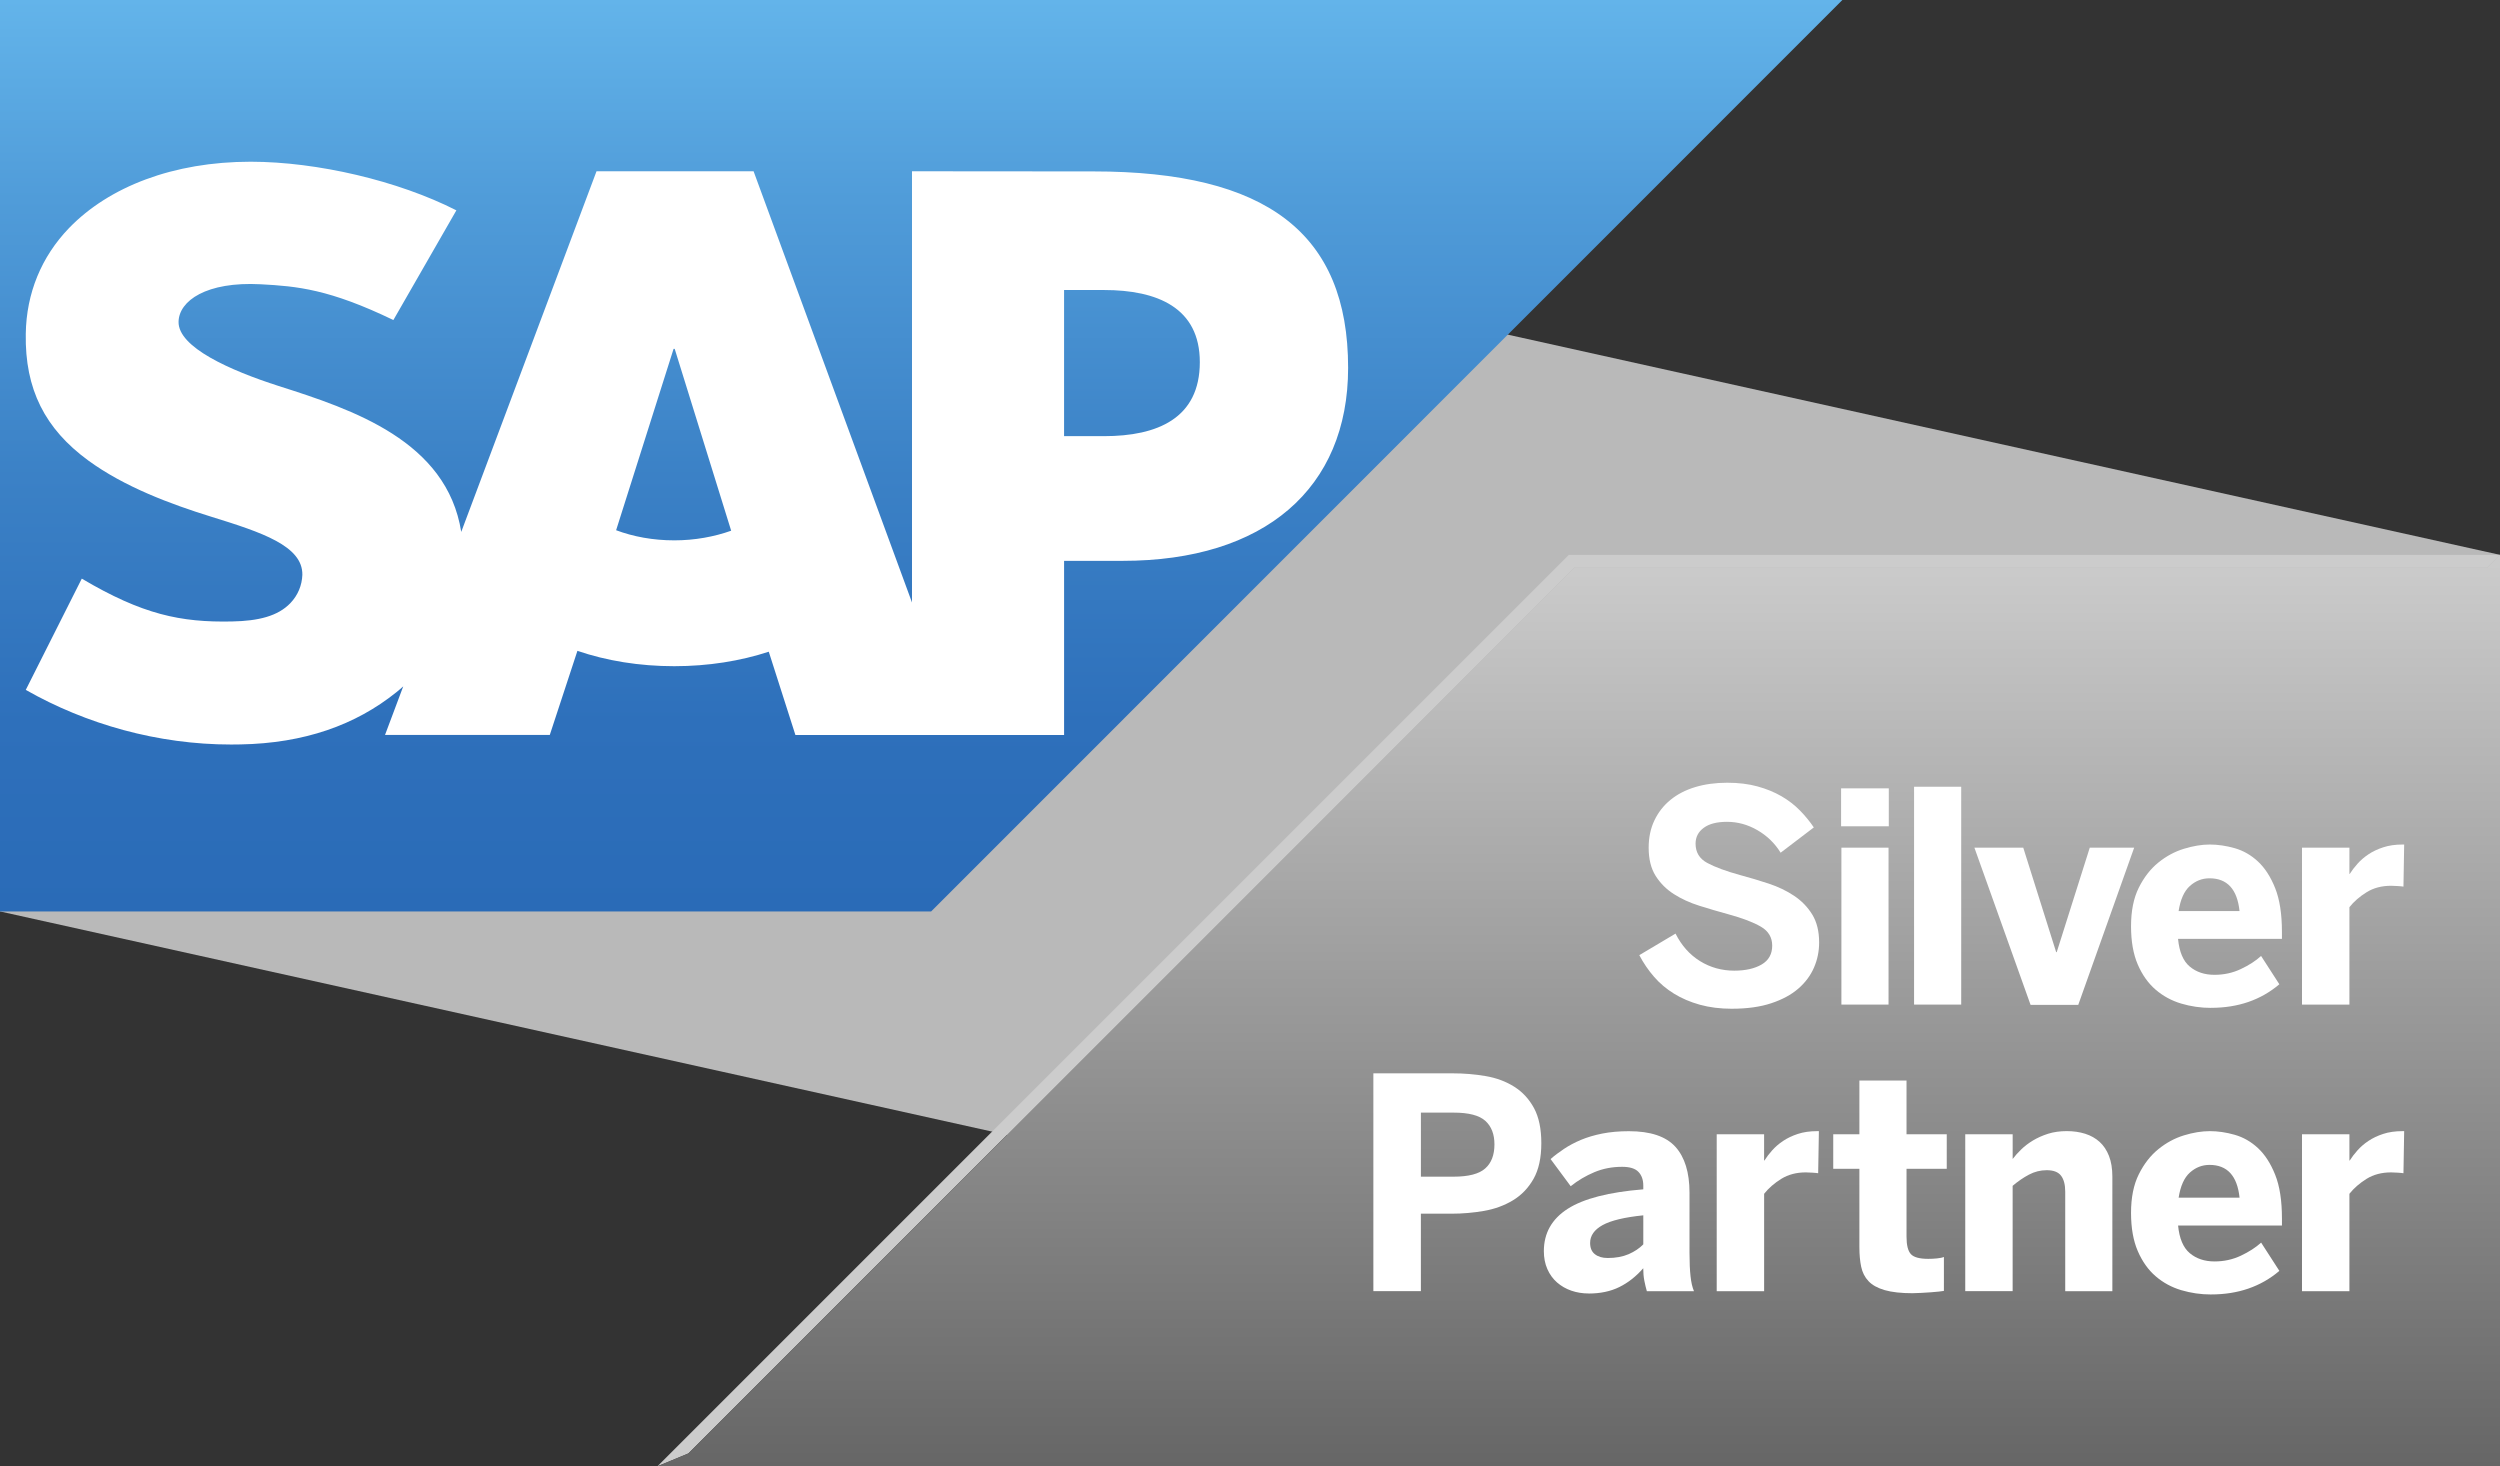
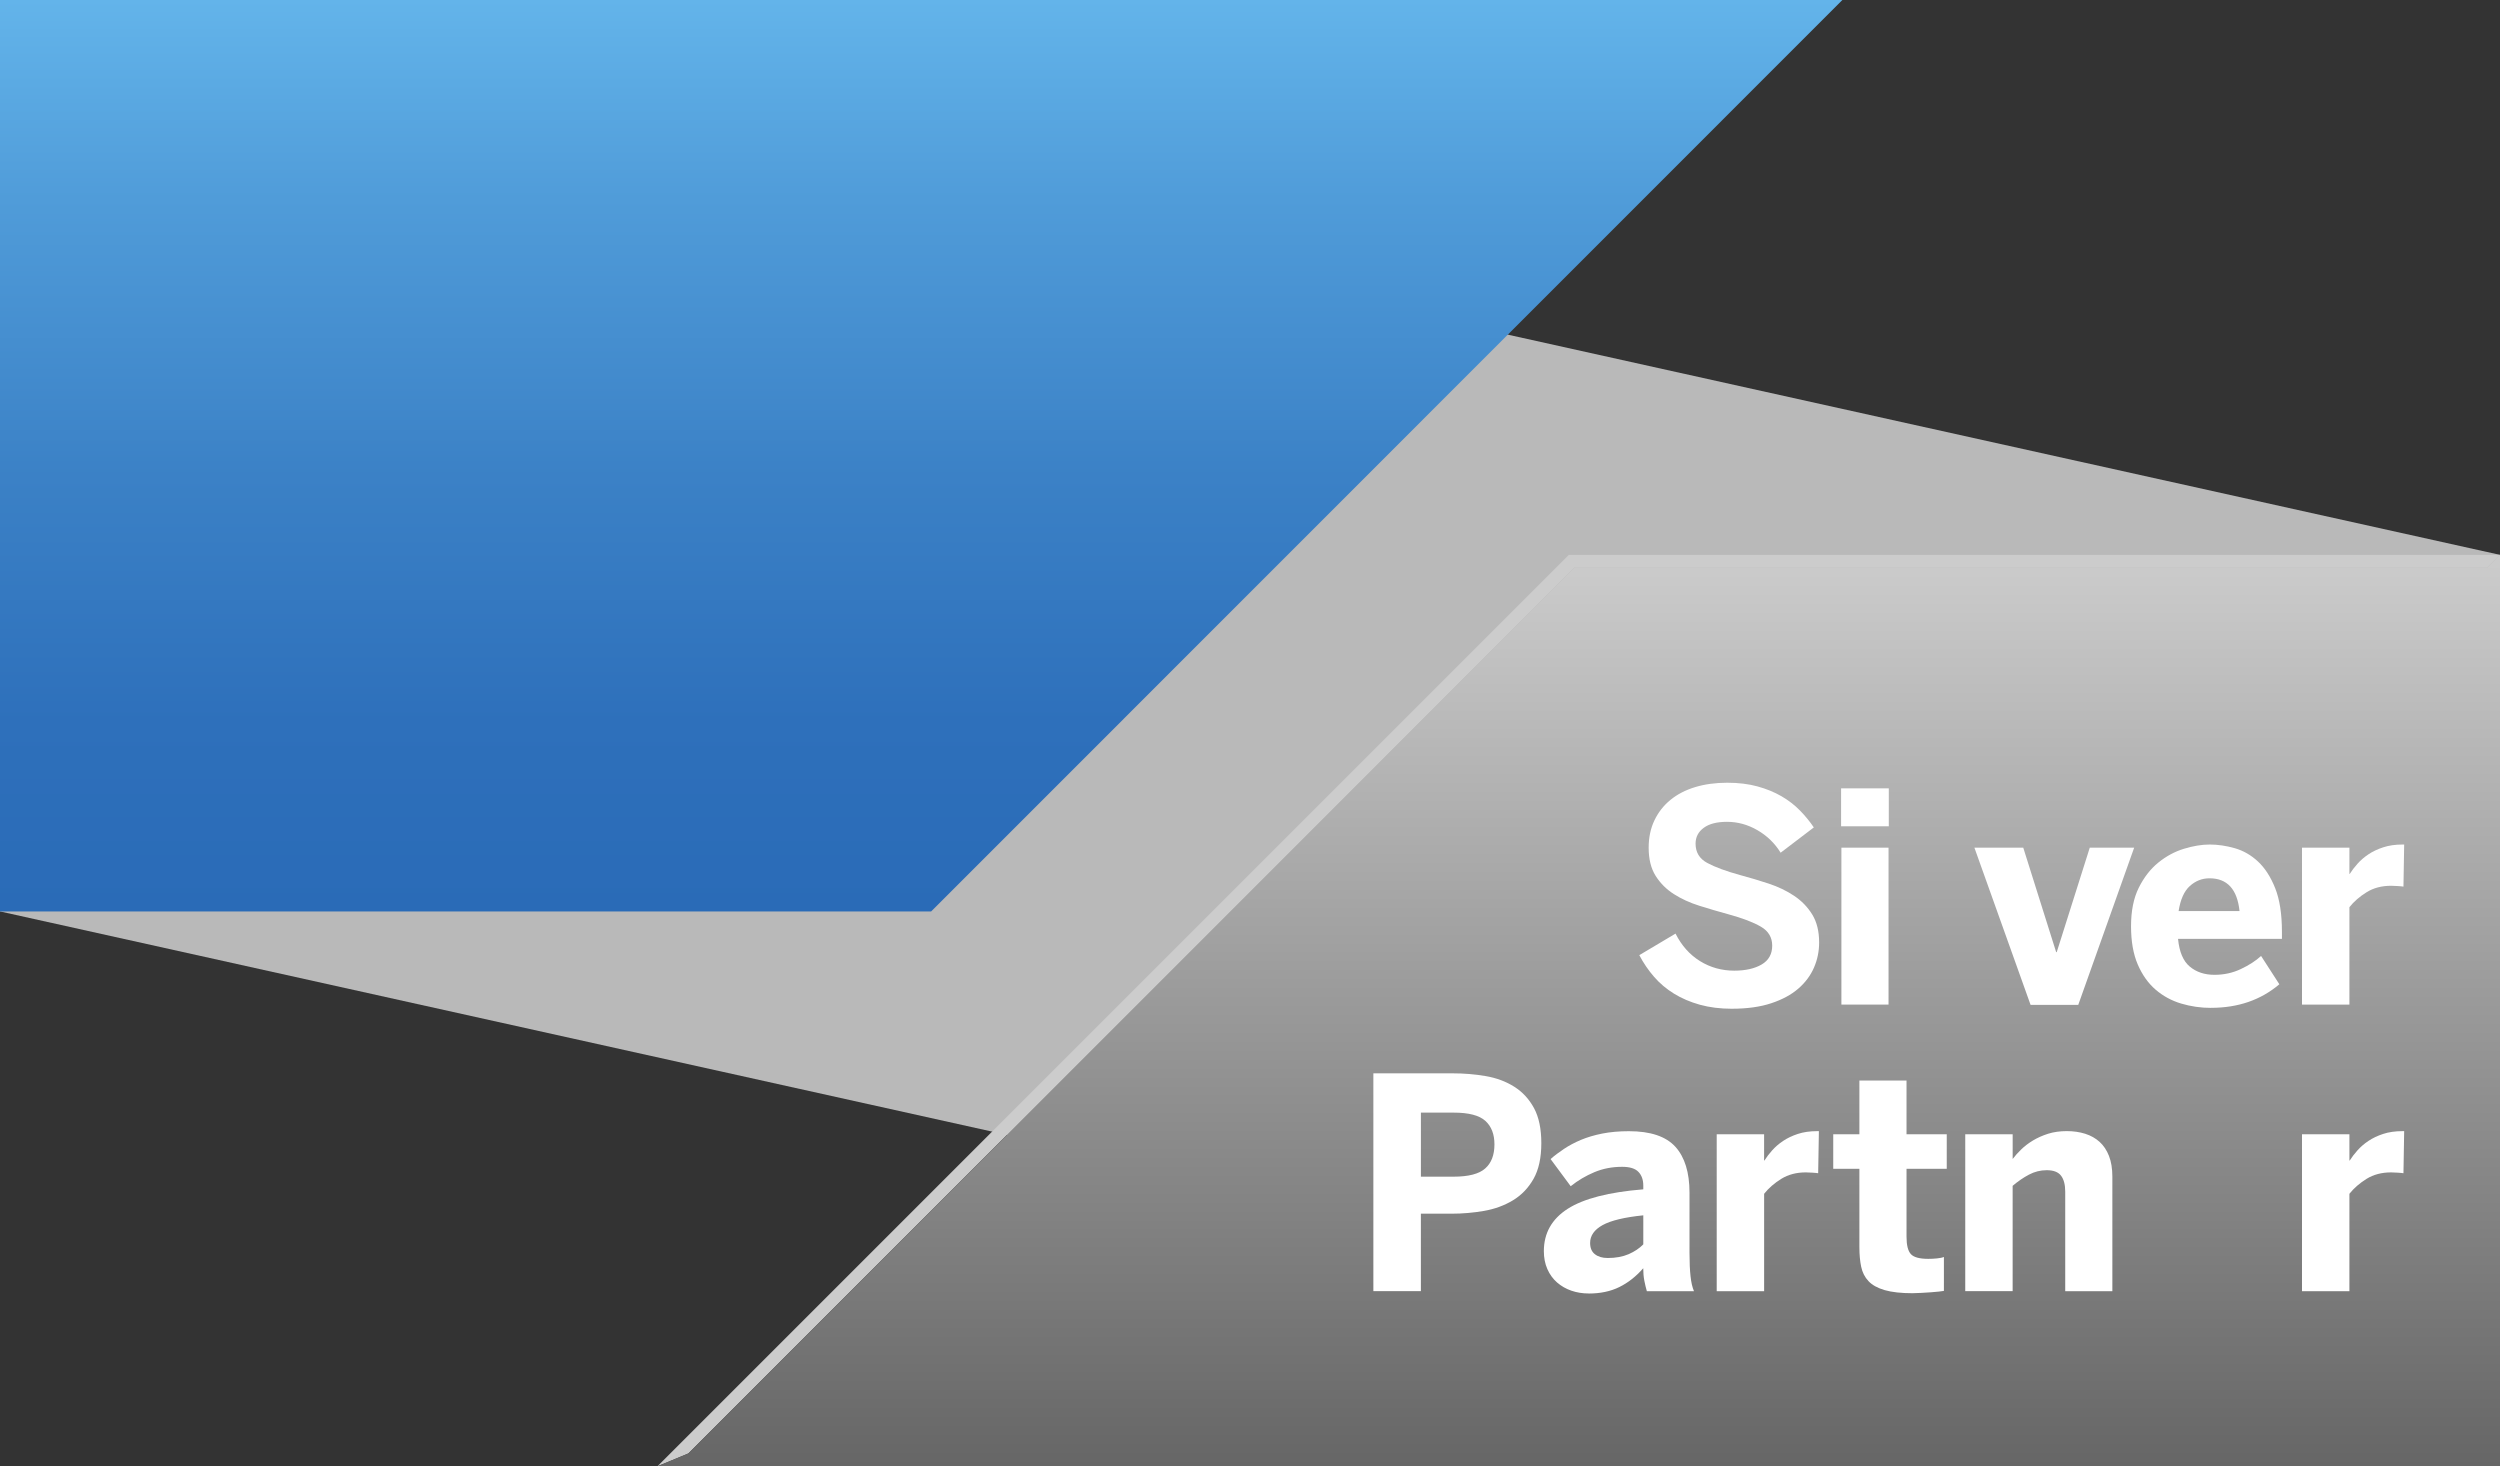
<svg xmlns="http://www.w3.org/2000/svg" id="Layer_1" version="1.1" viewBox="0 0 97.7 57.301">
  <rect x="0" y="0" width="97.7" height="57.301" fill="#333333" stroke="none" />
  <defs>
    <style>
      .st0, .st1 {
        fill: #fff;
      }

      .st0, .st2 {
        fill-rule: evenodd;
      }

      .st3 {
        fill: url(#linear-gradient1);
      }

      .st4 {
        fill: #ccc;
      }

      .st2 {
        fill: url(#linear-gradient);
      }

      .st5 {
        fill: #b9b9b9;
      }
    </style>
    <linearGradient id="linear-gradient" x1="36" y1="0" x2="36" y2="35.619" gradientUnits="userSpaceOnUse">
      <stop offset="0" stop-color="#63b4ea" />
      <stop offset=".218" stop-color="#509cd9" />
      <stop offset=".523" stop-color="#3b81c6" />
      <stop offset=".793" stop-color="#2e70bb" />
      <stop offset="1" stop-color="#2a6bb7" />
    </linearGradient>
    <linearGradient id="linear-gradient1" x1="61.697" y1="21.684" x2="61.697" y2="57.301" gradientUnits="userSpaceOnUse">
      <stop offset="0" stop-color="#ccc" />
      <stop offset="1" stop-color="#666" />
    </linearGradient>
  </defs>
  <g>
    <polygon class="st5" points="97.7 57.301 0 35.619 0 0 97.7 21.684 97.7 57.301" />
    <g>
      <polyline class="st2" points="0 35.619 36.389 35.619 72 0 0 0 0 35.619" />
-       <path class="st0" d="M42.729,6.699l-7.088-.006v16.852l-6.191-16.852h-6.138l-5.287,14.094c-.562-3.553-4.238-4.781-7.131-5.701-1.909-.613-3.936-1.516-3.916-2.512.016-.818,1.086-1.578,3.209-1.465,1.426.076,2.684.191,5.186,1.398l2.462-4.287c-2.285-1.162-5.441-1.896-8.028-1.9h-.015c-3.018,0-5.531.977-7.09,2.588-1.086,1.125-1.672,2.555-1.695,4.135-.039,2.174.758,3.717,2.434,4.947,1.415,1.037,3.225,1.711,4.819,2.205,1.968.609,3.573,1.139,3.556,2.27-.016.41-.172.795-.468,1.105-.489.508-1.243.697-2.284.717-2.007.041-3.496-.271-5.868-1.674l-2.189,4.348c2.365,1.346,5.166,2.135,8.024,2.135l.367-.004c2.488-.045,4.495-.754,6.099-2.045.093-.074.175-.148.261-.223l-.712,1.898h6.439l1.08-3.287c1.131.387,2.418.6,3.784.6,1.331,0,2.584-.203,3.694-.566l1.041,3.254h10.5v-6.805h2.289c5.537,0,8.811-2.82,8.811-7.543,0-5.262-3.182-7.676-9.954-7.676ZM26.349,21.117c-.826,0-1.602-.144-2.271-.396l2.246-7.088h.043l2.207,7.107c-.663.236-1.421.377-2.226.377ZM43.146,17.045h-1.562v-5.711h1.562c2.081,0,3.743.691,3.743,2.818,0,2.199-1.662,2.893-3.743,2.893" />
    </g>
  </g>
  <g>
    <polygon class="st4" points="61.311 21.684 25.694 57.301 26.901 56.801 61.519 22.184 97.2 22.184 97.7 21.684 61.311 21.684" />
    <polygon class="st3" points="97.7 21.684 97.2 22.184 61.519 22.184 26.901 56.801 25.694 57.301 97.7 57.301 97.7 21.684" />
  </g>
  <g>
    <path class="st1" d="M67.686,39.422c-.46,0-.879-.053-1.255-.157-.376-.105-.713-.249-1.011-.433-.298-.184-.558-.403-.78-.66-.223-.256-.415-.538-.576-.845l1.416-.842c.235.468.555.826.957,1.075.402.249.849.373,1.339.373.438,0,.795-.08,1.07-.241.274-.161.412-.406.412-.736,0-.321-.146-.568-.44-.74-.294-.173-.722-.336-1.283-.489-.382-.104-.757-.215-1.126-.331-.368-.116-.7-.267-.994-.455-.294-.187-.531-.425-.713-.713-.182-.288-.272-.655-.272-1.101,0-.396.075-.753.225-1.067.15-.314.358-.581.626-.8.268-.219.59-.386.966-.5.377-.114.795-.171,1.256-.171.438,0,.83.048,1.179.144.349.095.661.224.938.384.277.161.518.348.725.56.206.211.386.431.539.659l-1.297.988c-.225-.366-.526-.659-.904-.879-.378-.219-.774-.328-1.191-.328-.396,0-.701.078-.912.236-.212.156-.317.362-.317.617,0,.337.151.588.454.752.304.165.734.324,1.292.477.378.102.751.213,1.117.334.367.122.696.28.988.475.292.195.528.438.708.73s.27.657.27,1.095c0,.345-.067.672-.202.982-.135.31-.34.585-.615.823-.275.237-.627.428-1.056.569-.429.143-.939.214-1.53.214Z" />
-     <path class="st1" d="M71.95,32.291v-1.482h1.864v1.482h-1.864ZM71.962,39.259v-6.132h1.842v6.132h-1.842Z" />
-     <path class="st1" d="M74.802,39.259v-8.513h1.842v8.513h-1.842Z" />
+     <path class="st1" d="M71.95,32.291v-1.482h1.864v1.482h-1.864ZM71.962,39.259v-6.132h1.842v6.132Z" />
    <path class="st1" d="M79.355,39.271l-2.195-6.143h1.909l1.286,4.082h.022l1.291-4.082h1.735l-2.185,6.143h-1.864Z" />
    <path class="st1" d="M86.408,39.388c-.4,0-.789-.056-1.165-.168-.376-.112-.709-.293-.999-.542-.29-.249-.523-.576-.699-.982-.176-.406-.264-.905-.264-1.497,0-.599.1-1.102.303-1.508.202-.406.457-.733.764-.982.307-.249.641-.429,1-.539.359-.11.695-.166,1.01-.166s.64.048.975.143c.335.096.639.269.91.522.271.253.495.6.671,1.041.176.442.264,1.012.264,1.707v.275h-4.06c.049.506.201.866.457,1.081.257.216.58.323.969.323.367,0,.71-.075,1.027-.225.318-.15.583-.32.792-.512l.714,1.106c-.723.614-1.612.921-2.668.921ZM87.521,35.604c-.09-.853-.481-1.28-1.174-1.28-.288,0-.544.1-.767.3-.223.2-.369.527-.44.98h2.381Z" />
    <path class="st1" d="M89.962,39.259v-6.132h1.853v1.027h.012c.082-.131.184-.264.303-.398.12-.135.263-.258.427-.368.165-.11.356-.202.576-.274.219-.073.473-.11.761-.11h.061l-.028,1.645c-.037-.007-.111-.015-.222-.022-.11-.007-.197-.011-.261-.011-.367,0-.687.084-.958.253-.271.168-.495.362-.671.584v3.807h-1.853Z" />
    <path class="st1" d="M53.671,50.459v-8.513h3.094c.449,0,.884.036,1.303.109.42.073.79.212,1.112.416.321.204.578.481.769.834.19.352.286.809.286,1.369,0,.573-.102,1.038-.304,1.395-.202.357-.471.638-.806.84-.335.202-.711.34-1.129.413-.417.072-.837.109-1.261.109h-1.207v3.026h-1.858ZM55.529,45.984h1.28c.58,0,.991-.106,1.232-.32.242-.213.362-.527.362-.943,0-.396-.118-.702-.356-.918-.237-.215-.65-.322-1.238-.322h-1.28v2.504Z" />
    <path class="st1" d="M62.087,50.549c-.24,0-.466-.036-.677-.109-.212-.073-.398-.18-.559-.32-.161-.141-.287-.314-.379-.522-.092-.207-.138-.442-.138-.704,0-.704.311-1.255.932-1.654.622-.398,1.606-.652,2.954-.761v-.145c0-.225-.062-.403-.189-.536-.125-.133-.338-.199-.638-.199-.389,0-.751.069-1.086.21-.335.141-.643.323-.924.548l-.786-1.061c.153-.135.328-.268.525-.398.196-.131.417-.248.662-.352.245-.102.523-.185.834-.247.311-.061.657-.092,1.039-.092.842,0,1.447.202,1.816.608.368.406.553,1.005.553,1.794v2.359c0,.366.014.669.04.906.025.238.07.434.135.587h-1.842c-.038-.131-.07-.269-.099-.415-.028-.146-.042-.308-.042-.483-.281.322-.593.567-.935.735-.342.169-.742.253-1.198.253ZM62.822,49.163c.322,0,.598-.051.828-.151.23-.102.42-.228.57-.383v-1.134c-.734.075-1.264.202-1.59.382-.325.18-.488.412-.488.696,0,.198.062.347.189.443.125.098.289.146.491.146Z" />
    <path class="st1" d="M67.089,50.459v-6.132h1.852v1.027h.012c.082-.131.184-.264.303-.398.12-.135.263-.258.427-.368.165-.11.356-.202.576-.274.219-.073.473-.109.761-.109h.062l-.028,1.645c-.037-.007-.111-.015-.222-.022-.11-.007-.197-.011-.261-.011-.367,0-.686.084-.958.252-.272.169-.495.363-.671.584v3.808h-1.852Z" />
    <path class="st1" d="M74.748,50.539c-.453,0-.818-.041-1.095-.121-.277-.081-.488-.197-.632-.351-.145-.153-.239-.34-.286-.561-.047-.222-.07-.477-.07-.769v-3.061h-1.022v-1.348h1.022v-2.1h1.842v2.1h1.572v1.348h-1.572v2.656c0,.329.057.556.171.68.114.123.34.184.677.184.108,0,.222-.005.34-.017.118-.012.209-.03.273-.057v1.326c-.038.007-.103.017-.197.027-.093.012-.199.02-.316.028-.118.008-.241.015-.368.023-.127.008-.239.012-.337.012Z" />
    <path class="st1" d="M76.802,50.459v-6.132h1.853v.966c.09-.12.2-.243.331-.37.131-.128.284-.245.461-.352.176-.106.373-.194.592-.264.219-.069.463-.103.732-.103.259,0,.497.034.717.103.219.069.406.175.564.317.156.142.279.325.367.55s.132.494.132.809v4.476h-1.842v-3.886c0-.277-.055-.486-.165-.629-.11-.143-.297-.213-.559-.213-.244,0-.475.058-.694.174-.219.116-.431.262-.637.437v4.116h-1.853Z" />
-     <path class="st1" d="M86.409,50.588c-.4,0-.789-.056-1.165-.168-.376-.112-.709-.293-.999-.542-.29-.249-.523-.576-.699-.982-.176-.406-.265-.905-.265-1.497,0-.599.101-1.102.304-1.508.202-.406.457-.733.764-.982.307-.249.64-.429.999-.539.359-.11.697-.165,1.012-.165s.639.047.974.143.639.269.91.522c.271.253.495.6.671,1.042.176.441.264,1.01.264,1.707v.274h-4.059c.049.506.201.866.457,1.081.257.216.58.323.969.323.367,0,.71-.075,1.028-.225.317-.15.582-.32.791-.511l.713,1.105c-.722.614-1.611.921-2.667.921ZM87.522,46.804c-.09-.853-.481-1.28-1.174-1.28-.288,0-.544.1-.767.3-.223.2-.369.527-.44.98h2.381Z" />
    <path class="st1" d="M89.962,50.459v-6.132h1.853v1.027h.012c.082-.131.184-.264.303-.398.12-.135.263-.258.427-.368.165-.11.356-.202.576-.274.219-.073.473-.109.761-.109h.061l-.028,1.645c-.037-.007-.111-.015-.222-.022-.11-.007-.197-.011-.261-.011-.367,0-.687.084-.958.252-.271.169-.495.363-.671.584v3.808h-1.853Z" />
  </g>
</svg>